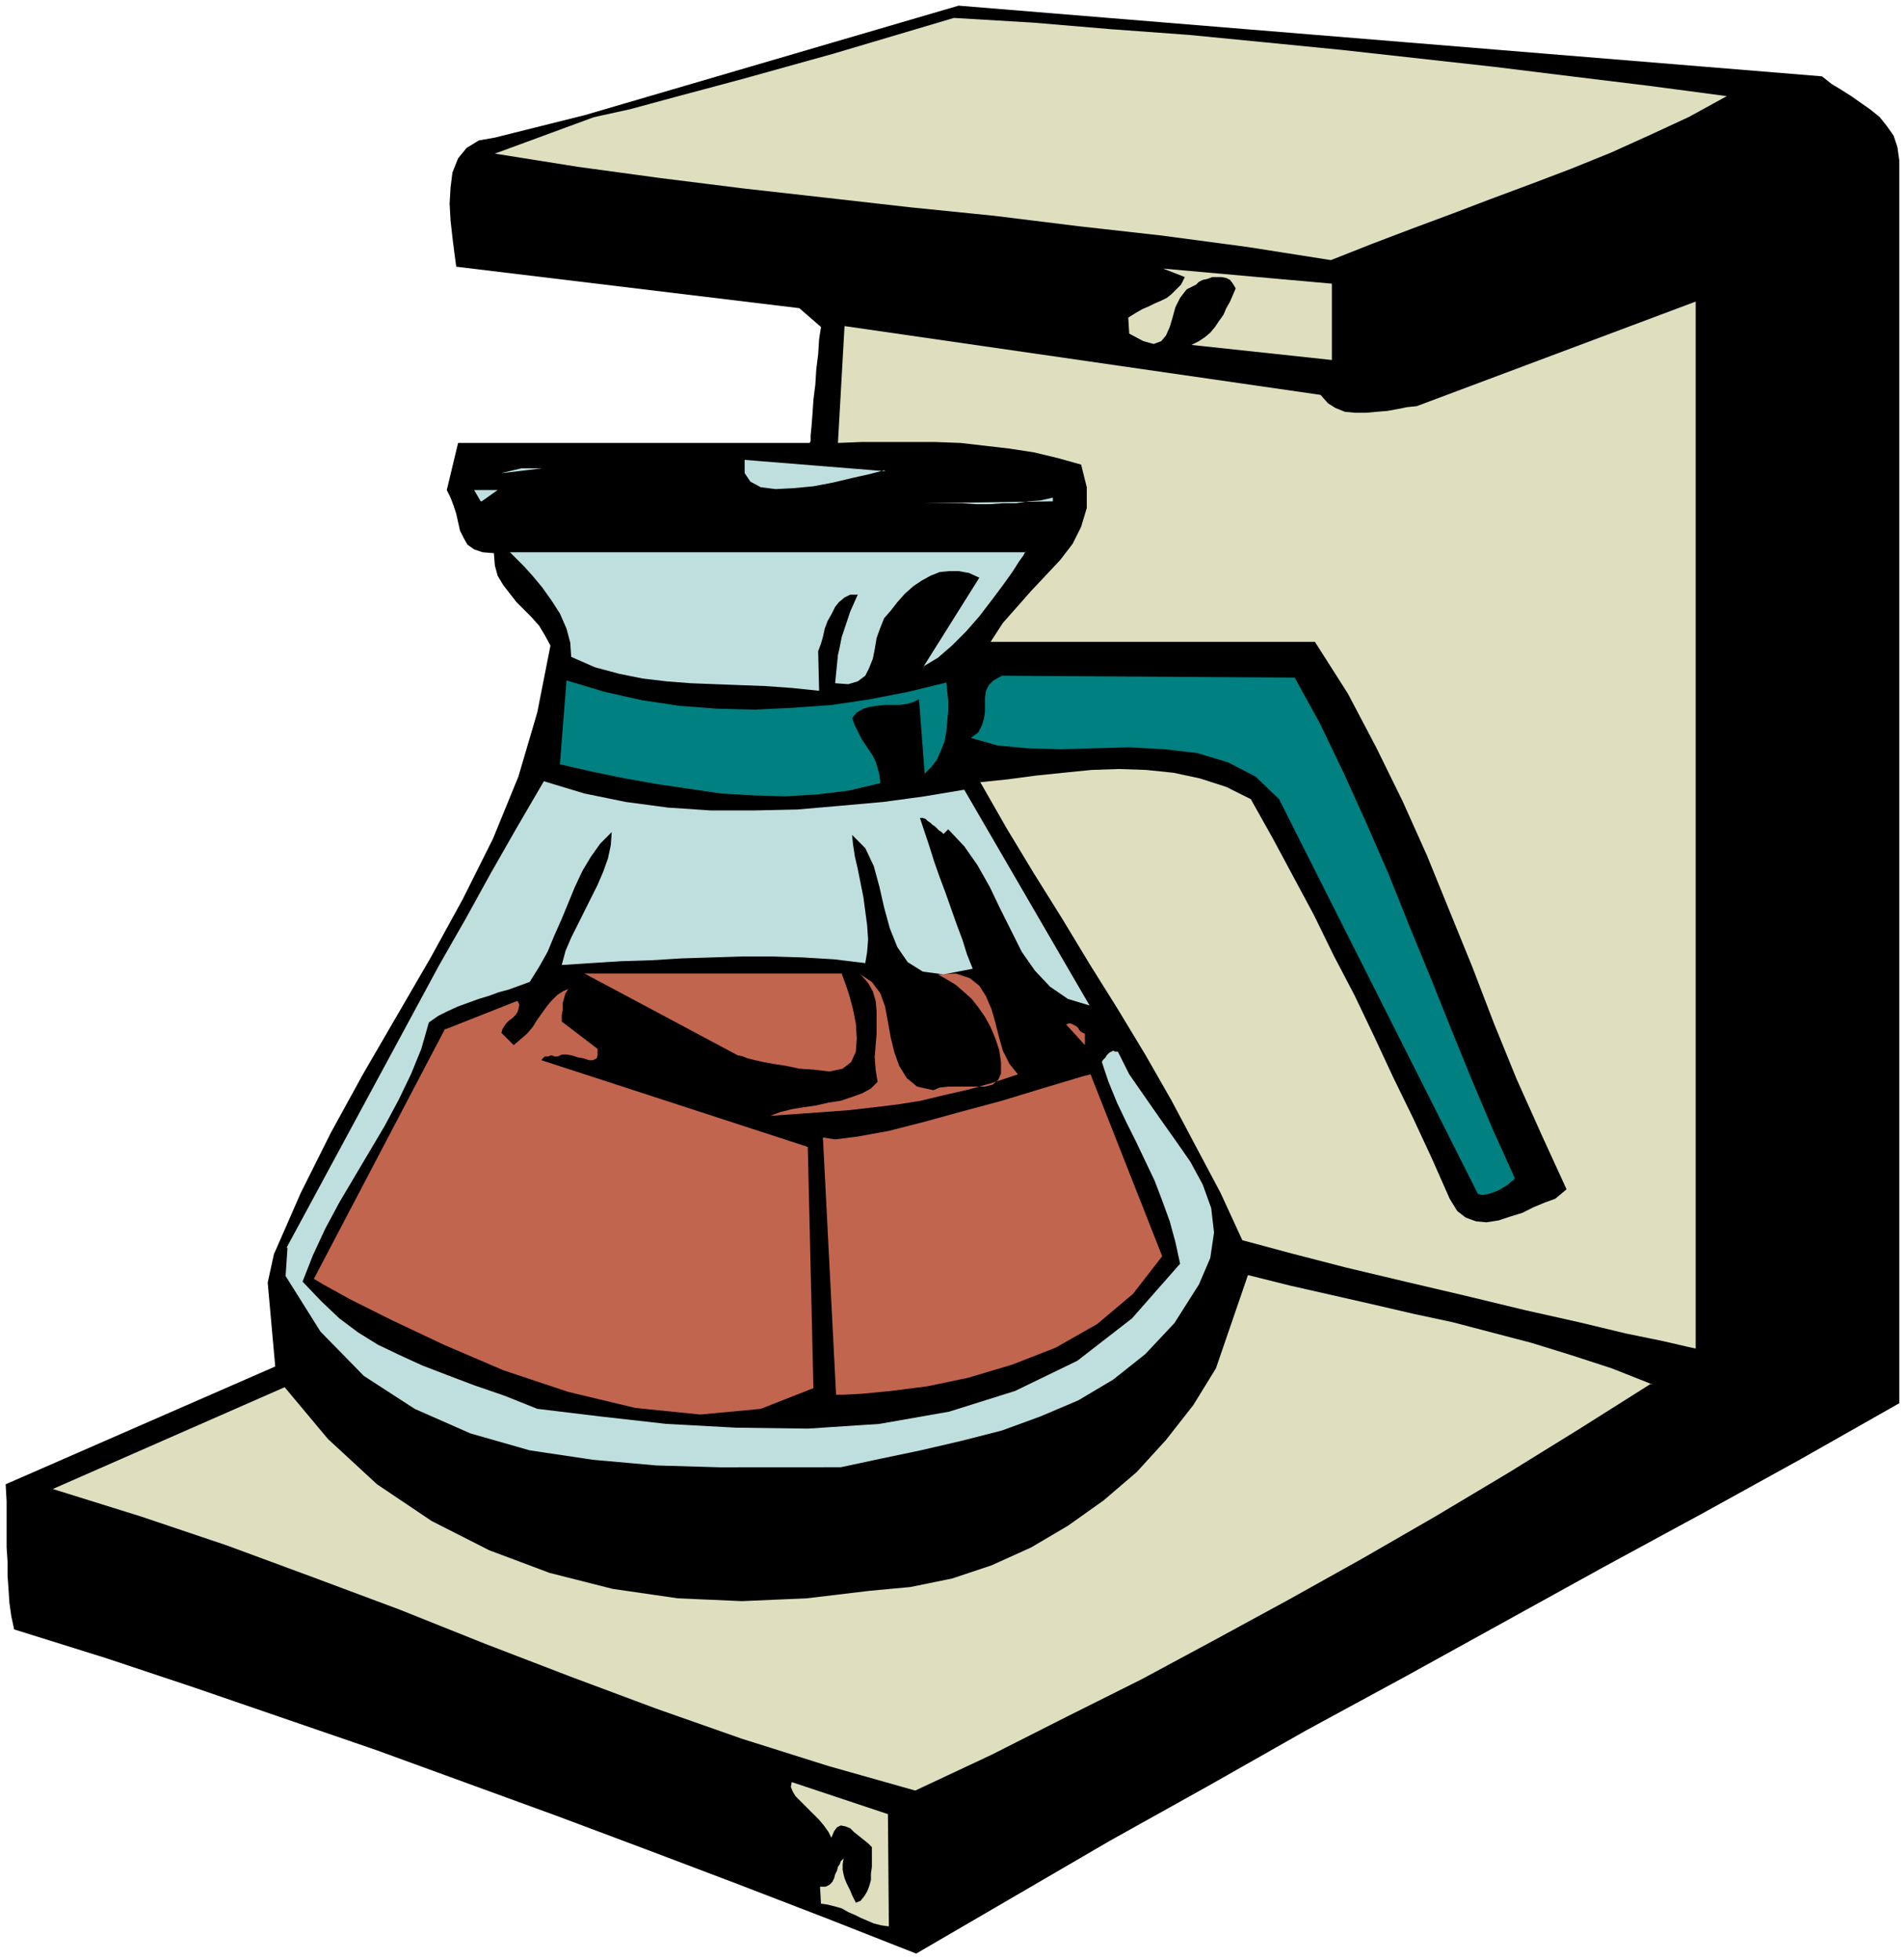
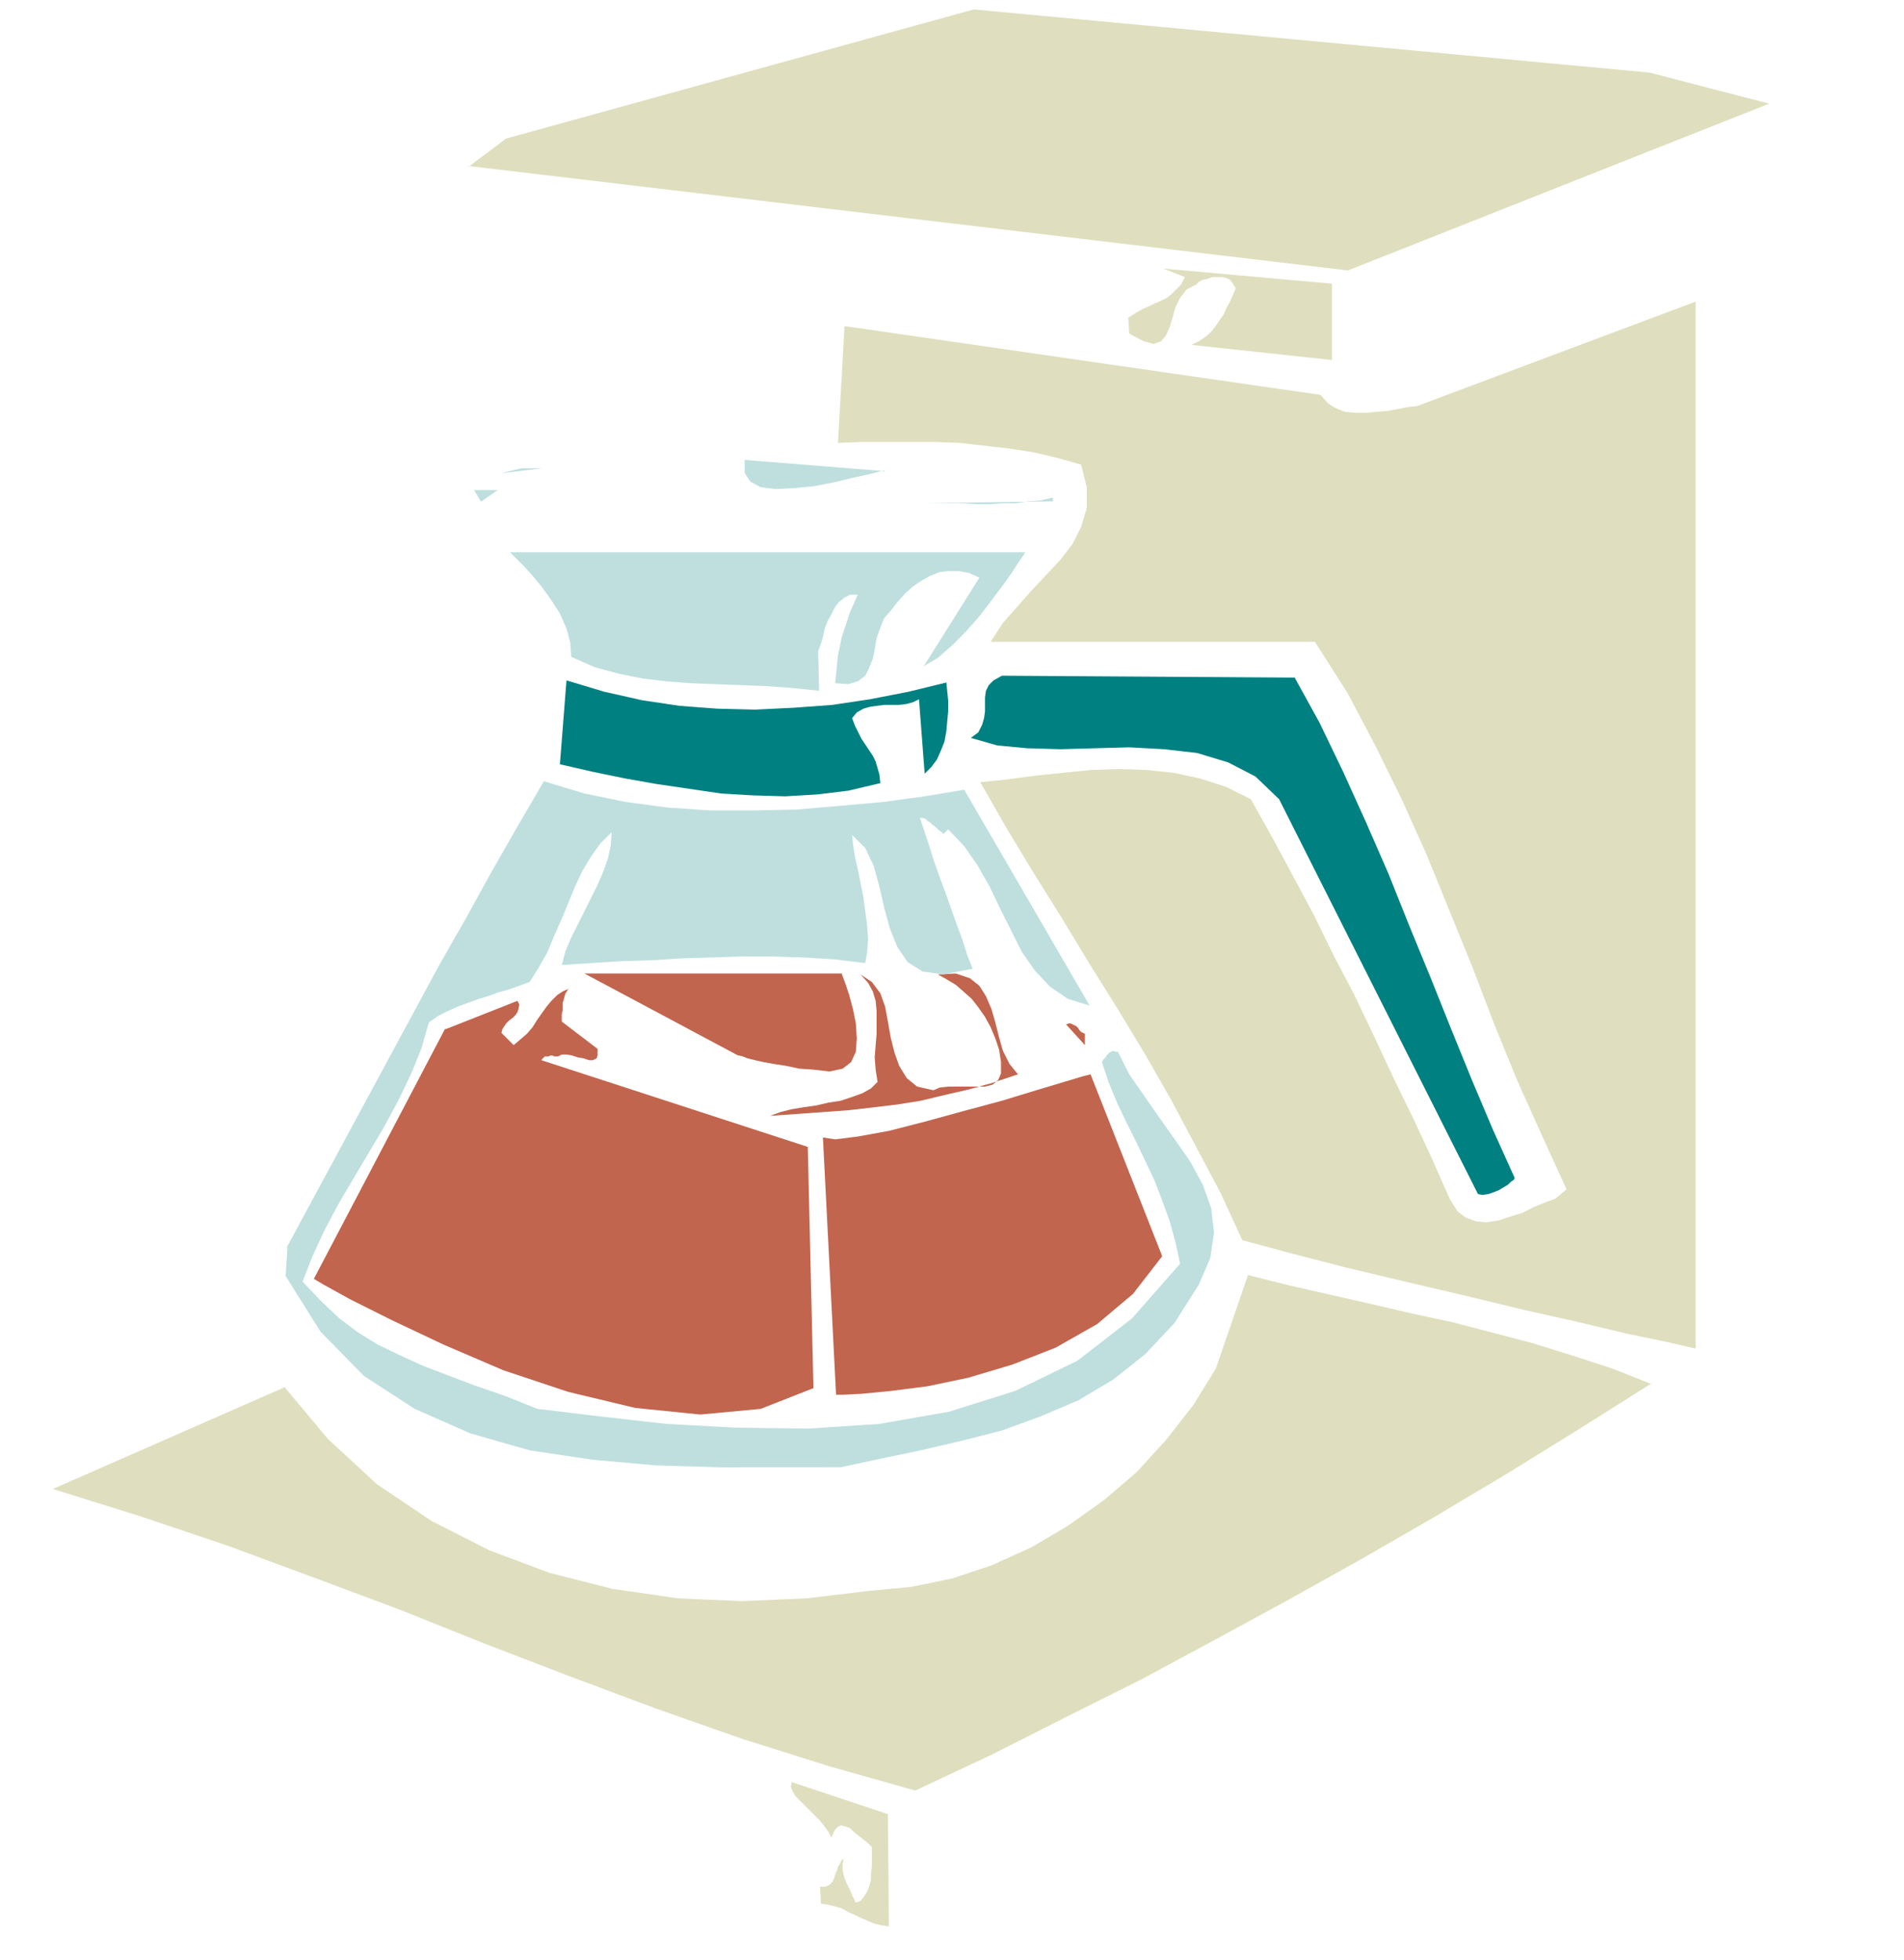
<svg xmlns="http://www.w3.org/2000/svg" fill-rule="evenodd" height="277.333" preserveAspectRatio="none" stroke-linecap="round" viewBox="0 0 2020 2080" width="269.333">
  <style>.pen1{stroke:none}.brush2{fill:#dfdfbf}.brush3{fill:#000}.brush4{fill:#bfdfdf}.brush6{fill:#c2654e}</style>
  <path class="pen1 brush2" fill-rule="nonzero" d="m496 176 934 111 447-177-127-33-717-67-496 137-40 30z" />
-   <path class="pen1 brush3" fill-rule="nonzero" d="m291 1330 28-64 32-64 34-62 36-62 36-62 34-62 32-64 27-66 20-68 14-71-6-11-6-10-8-9-8-8-8-8-7-9-7-9-6-10-3-11-1-13-12-1-9-3-7-5-4-7-4-8-2-9-2-9-3-9-3-8-4-8 12-50h373l1-2v-6l1-10 1-13 1-15 2-16 1-16 2-16 1-16 2-13-23-20-364-44-2-15-2-16-2-18-1-18 1-17 2-16 6-15 9-11 13-8 17-3 144-36-144 53 88 14 88 12 88 11 89 10 88 10 89 9 89 11 89 10 90 12 89 14 43-17 42-16 43-16 42-16 43-16 42-16 42-17 42-19 41-19 40-22-83-11-82-10-81-10-81-9-81-9-81-8-82-8-82-6-83-7-84-5-128 38-97 27-71 19-48 13-32 7-21 5-14 3-13 4-16 6-26 10-7-5L1017 6l916 75 10 8 10 6 11 7 10 7 10 7 10 8 8 10 7 10 4 12 2 14v1319l-104 59-105 58-105 57-105 58-105 58-105 57-104 59-104 58-103 60-103 60-94-37-96-37-95-36-96-36-96-35-96-35-96-33-96-33-96-32-96-30-3-14-2-14-1-15-1-14v-15l-1-15v-49l-1-18 286-125-8-89 7-32v2z" />
  <path class="pen1 brush2" fill-rule="nonzero" d="m1413 382-149-16 8-4 6-4 6-5 5-6 4-6 5-7 3-7 4-7 3-7 3-7-3-5-3-4-4-2-5-1h-10l-5 2-5 1-4 2-3 3-10 5-7 9-5 10-3 11-3 10-4 9-5 6-8 3-11-3-15-8-1-17 8-5 7-4 7-3 6-3 7-3 6-3 5-4 5-5 5-5 4-8-23-9 179 16v81z" />
  <path class="pen1 brush2" fill-rule="nonzero" d="m1799 1431-9-2-26-6-39-8-50-12-58-13-62-15-64-15-63-15-58-15-52-14-23-50-26-49-26-49-28-49-29-48-30-48-29-48-30-48-29-48-28-49 29-3 30-4 29-3 30-3 29-1 29 1 29 3 28 6 28 9 26 13 23 41 22 41 22 41 21 43 22 42 21 44 20 43 21 43 20 43 19 43 8 13 9 7 11 4 11 1 13-2 12-4 13-4 12-6 12-5 11-4 12-10-27-59-26-58-24-59-23-60-24-59-24-59-26-58-28-57-30-57-35-55h-344l13-20 15-17 15-17 16-17 15-16 13-17 9-18 6-20v-22l-6-24-25-7-25-6-26-4-26-3-26-3-27-1h-78l-25 1 7-124 505 73 8 9 8 5 10 4 11 1h11l11-1 12-1 11-2 10-2 10-1 296-111v1111z" />
  <path class="pen1 brush4" fill-rule="nonzero" d="m659 489-42 8 42-8zm279 10-15 4-18 4-21 5-21 4-21 2-19 1-16-2-11-6-6-9v-14l149 12zm-406 3 21-5h22l-42 5zm436-3h35-35zm-458 33-7-12h25l-17 12zm124-1h25-24zm483 1-138 2h42l15 1h14l14-1h14l13-2 13-1 13-3v5zm-29 53-2 4-5 7-7 11-10 14-12 16-13 17-14 16-15 15-15 13-15 9 59-94-11-5-11-2h-10l-10 1-10 4-9 5-9 6-9 8-8 9-7 9-7 8-4 10-4 11-2 12-2 10-4 10-4 8-8 6-10 3-14-1 1-10 1-10 1-10 2-9 2-10 3-9 3-9 3-9 4-9 4-9h-8l-6 3-6 5-4 5-4 8-4 7-3 8-2 9-2 7-3 8 1 42-29-3-28-2-27-1-26-1-26-1-26-2-25-3-25-5-26-7-25-11-1-15-4-15-7-16-9-14-10-14-10-12-9-10-8-8-5-5-2-2h547z" />
  <path class="pen1" fill-rule="nonzero" d="m1004 724 1 10 1 10v10l-1 11-1 11-2 11-4 10-4 9-6 8-7 7-6-79-6 3-7 2-8 1h-16l-8 1-7 1-7 2-7 4-5 6 3 8 4 8 3 6 4 6 4 6 4 6 3 6 2 7 2 7 1 9-34 8-33 4-34 2-34-1-34-2-34-5-34-5-34-6-34-7-35-8 7-89 40 12 40 9 40 6 40 3 40 1 41-2 41-3 40-6 41-8 41-10zm369-6 27 49 25 52 24 53 24 55 22 55 23 56 22 55 22 54 22 52 23 51-1 2-3 2-3 3-5 3-5 3-5 2-6 2-6 1-5-1-211-419-25-24-29-15-33-10-35-4-37-2-37 1-36 1-35-1-32-3-28-8 8-6 4-8 2-7 1-7v-15l1-7 3-6 5-5 9-5 311 2z" style="fill:teal" />
  <path class="pen1 brush3" fill-rule="nonzero" d="M590 863v17l-2 17-4 16-6 16-8 16-8 16-10 15-11 15-11 14-11 15 5-17 5-16 6-17 6-16 7-16 7-16 8-15 9-15 9-15 9-14z" />
  <path class="pen1 brush6" fill-rule="nonzero" d="m990 1157 7-3 9-1h39l8-2 6-5 3-7v-12l-2-13-4-12-5-12-6-11-7-10-7-9-9-8-8-7-10-6-9-5 19-1 15 5 10 8 7 11 6 14 4 14 4 16 4 14 7 14 9 11-27 9-25 7-26 6-25 6-25 4-25 3-26 3-27 2-28 2-29 2 11-4 12-3 12-2 14-2 13-3 13-2 12-4 11-4 9-5 7-7-2-13-1-13 1-13 1-12v-24l-1-11-3-10-5-9-8-9 12 8 9 12 5 14 3 16 3 17 4 16 5 14 8 13 11 9 18 4zm-387-108-1 2-2 3-1 3-1 4-1 3v8l-1 4v8l38 29v7l-1 3-4 2h-4l-6-2-6-1-6-2-6-1h-5l-4 2h-4l-2-1h-2l-2 1h-4l-1 1-2 2-1 2 4 12 6 8 9 5 9 3 11 2 11 1h10l8 2 6 3 4 5-20-3-21-3-21-4-21-4-21-6-19-6-18-9-15-11-13-13-10-16 76-30 2 4-1 5-1 3-2 3-3 3-4 3-3 3-2 3-2 3-1 4 13 13 7-6 7-6 6-7 5-8 5-7 5-7 5-6 6-6 6-4 7-3zm548 48v12l-20-22 3-1h2l2 1 2 1 2 1 2 2 1 2 2 2 2 1 2 1z" />
  <path class="pen1 brush2" fill-rule="nonzero" d="m1752 1468-76 48-76 47-77 46-78 45-77 43-79 43-78 42-80 40-79 40-81 38-92-26-92-29-91-32-91-34-91-35-90-36-91-34-92-34-92-31-93-29 246-108 46 55 52 48 58 39 61 31 64 24 67 17 69 10 68 3 69-3 67-8 43-4 44-9 42-14 42-19 39-23 38-27 35-30 31-34 29-37 24-39 34-99 44 11 44 10 44 10 43 10 42 9 42 11 42 11 42 13 43 14 43 17zm-810 576-7-1-8-2-7-3-7-3-6-3-7-3-7-4-7-2-8-2-7-1-1-18h6l4-2 3-3 2-4 1-4 2-4 1-4 2-3 1-3 3-3-1 6v6l1 5 1 4 2 5 2 4 2 4 2 5 2 4 2 4 5-2 4-5 3-5 2-5 2-7v-7l1-7v-21l-4-4-5-4-5-4-5-4-4-4-5-2-5-1-4 2-3 4-3 7-3-6-5-7-5-6-7-7-6-6-6-6-6-6-3-5-2-5 1-5 102 34 1 119z" />
  <path class="pen1 brush4" fill-rule="nonzero" d="m304 1324 27-50 27-50 27-50 27-50 27-50 27-50 28-49 27-49 28-49 28-48 43 13 44 9 45 6 45 3h46l46-1 46-4 45-4 44-6 42-7 133 229-23-7-19-13-16-17-14-20-11-22-12-24-11-23-13-23-14-20-17-18-5 5-2-2-3-2-2-2-2-2-3-2-2-2-3-2-2-2-3-1h-3l5 15 5 15 5 16 6 17 6 16 6 17 6 17 6 16 5 16 6 15-31 6-22-3-16-10-11-16-8-20-6-22-5-22-6-22-9-19-14-14 1 10 2 13 3 13 3 15 3 15 2 15 2 15 1 15-1 13-2 12-33-4-33-2-32-1h-33l-32 1-32 1-32 2-32 1-32 2-31 2 4-15 6-14 7-14 7-14 7-14 7-14 6-14 5-14 3-14 1-14-12 12-10 14-9 15-8 17-7 17-7 17-8 18-7 17-9 16-10 16-11 4-11 4-11 3-11 4-10 3-11 4-11 4-11 5-10 5-10 7-8 28-11 27-13 27-15 28-16 27-16 27-16 27-15 28-13 28-11 28 20 21 19 18 20 15 21 13 23 11 24 11 26 10 29 11 32 11 35 14 66 8 71 8 74 4 76 1 76-5 74-13 70-22 66-32 58-45 51-58-5-23-6-22-8-22-8-21-10-21-10-21-10-20-10-21-9-22-7-21 1-2 1-1 2-2 1-2 1-1 2-2 2-1 2-1 2 1h3l12 24 16 23 16 23 17 24 16 23 13 24 9 25 3 26-4 27-12 28-26 41-31 33-34 27-37 22-40 17-41 15-43 11-43 10-43 9-42 9H764l-68-2-67-6-67-10-63-18-59-26-54-35-46-47-37-59 2-30z" />
  <path class="pen1 brush6" fill-rule="nonzero" d="m472 1092-139 265 10 6 29 16 44 22 55 26 63 27 69 23 71 17 69 7 64-6 56-22-6-256-384-125zm148-59h273l1 3 3 8 4 12 4 15 3 15 1 16-1 14-5 11-9 7-14 3-17-2-15-1-14-3-13-2-11-2-9-2-8-2-5-2-4-1h-1l-163-87zm253 173 14 274h7l20-1 31-3 39-5 43-9 47-14 46-18 44-25 38-32 31-40-76-193-8 2-20 6-30 9-36 11-41 11-40 11-39 10-33 6-24 3-13-2z" />
</svg>